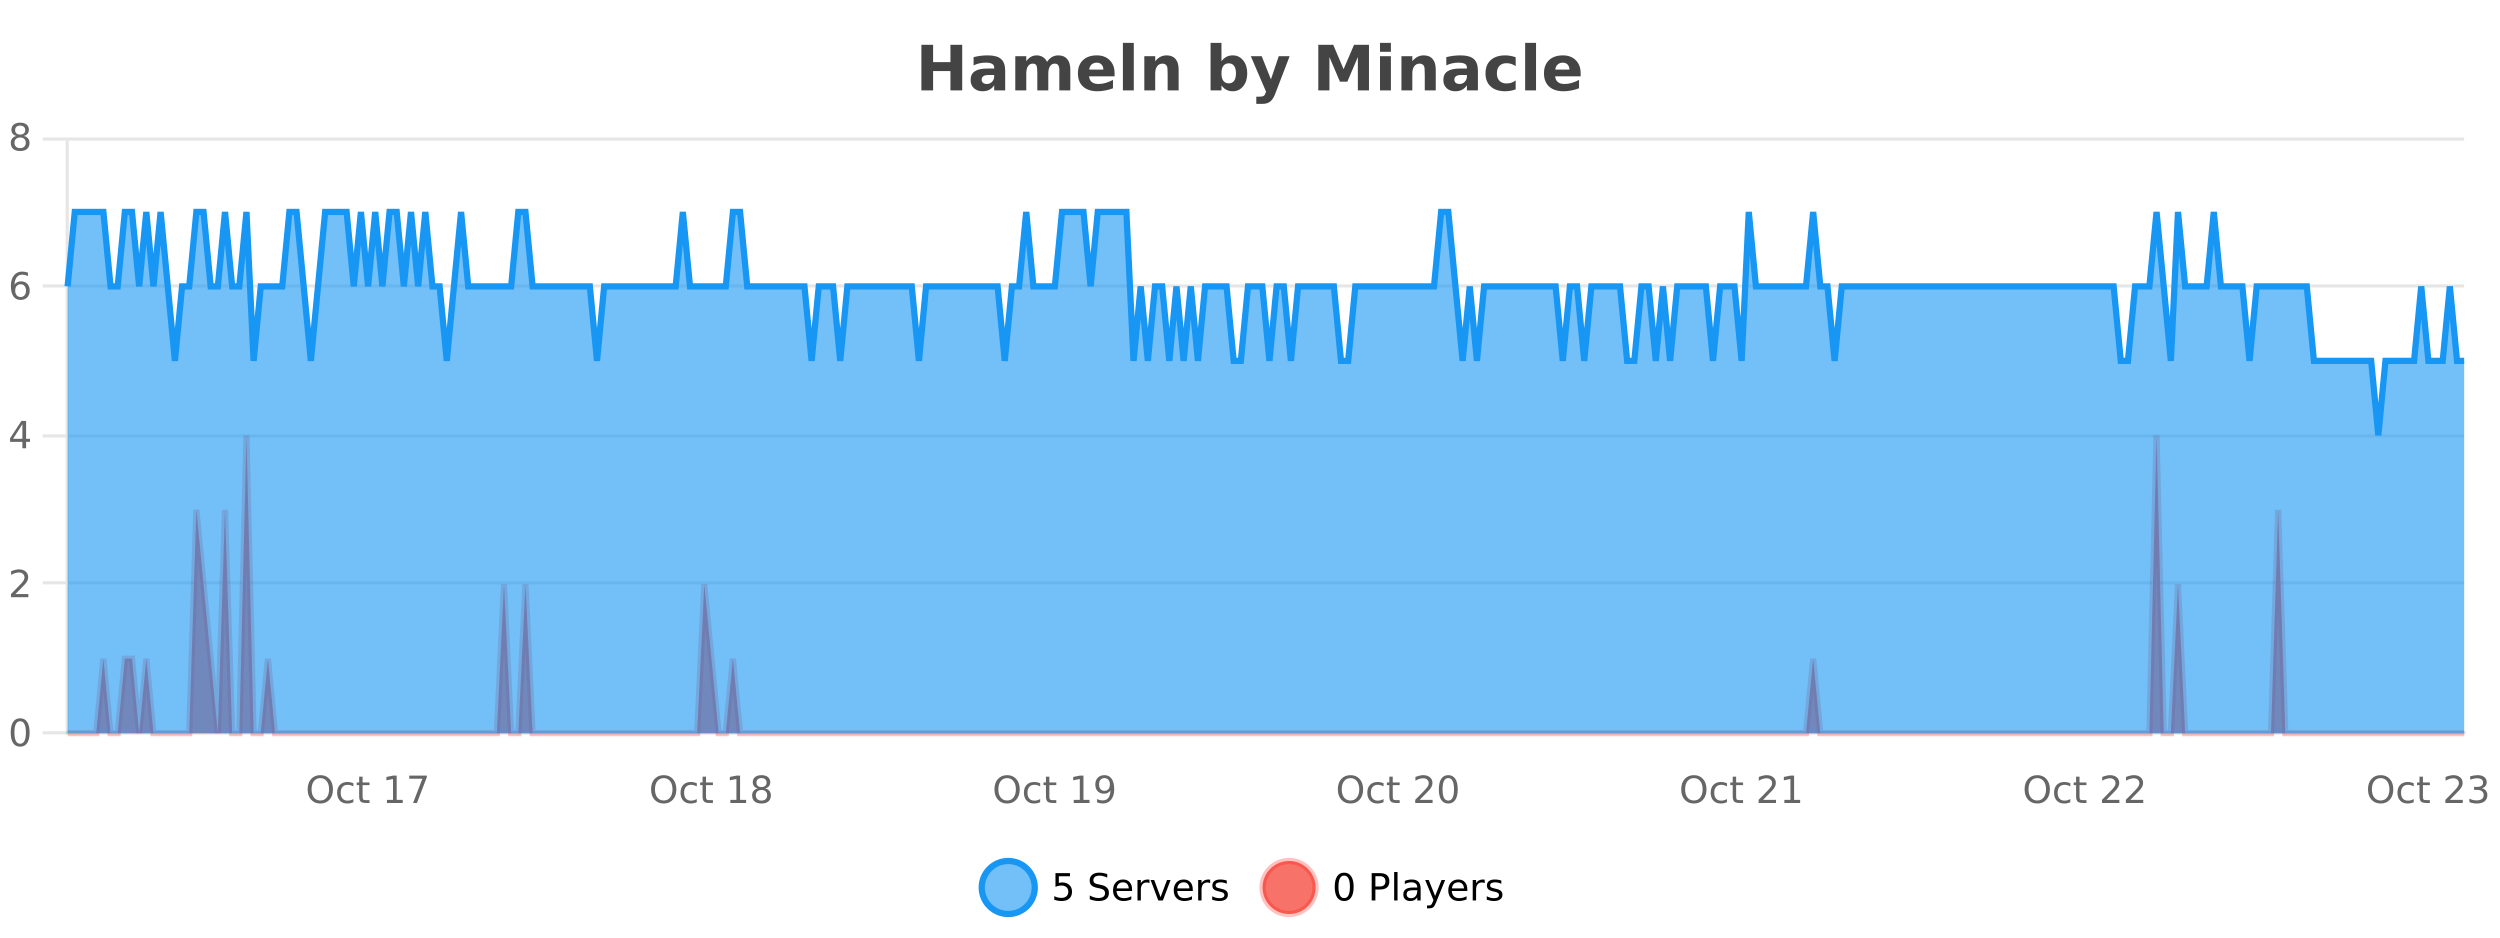
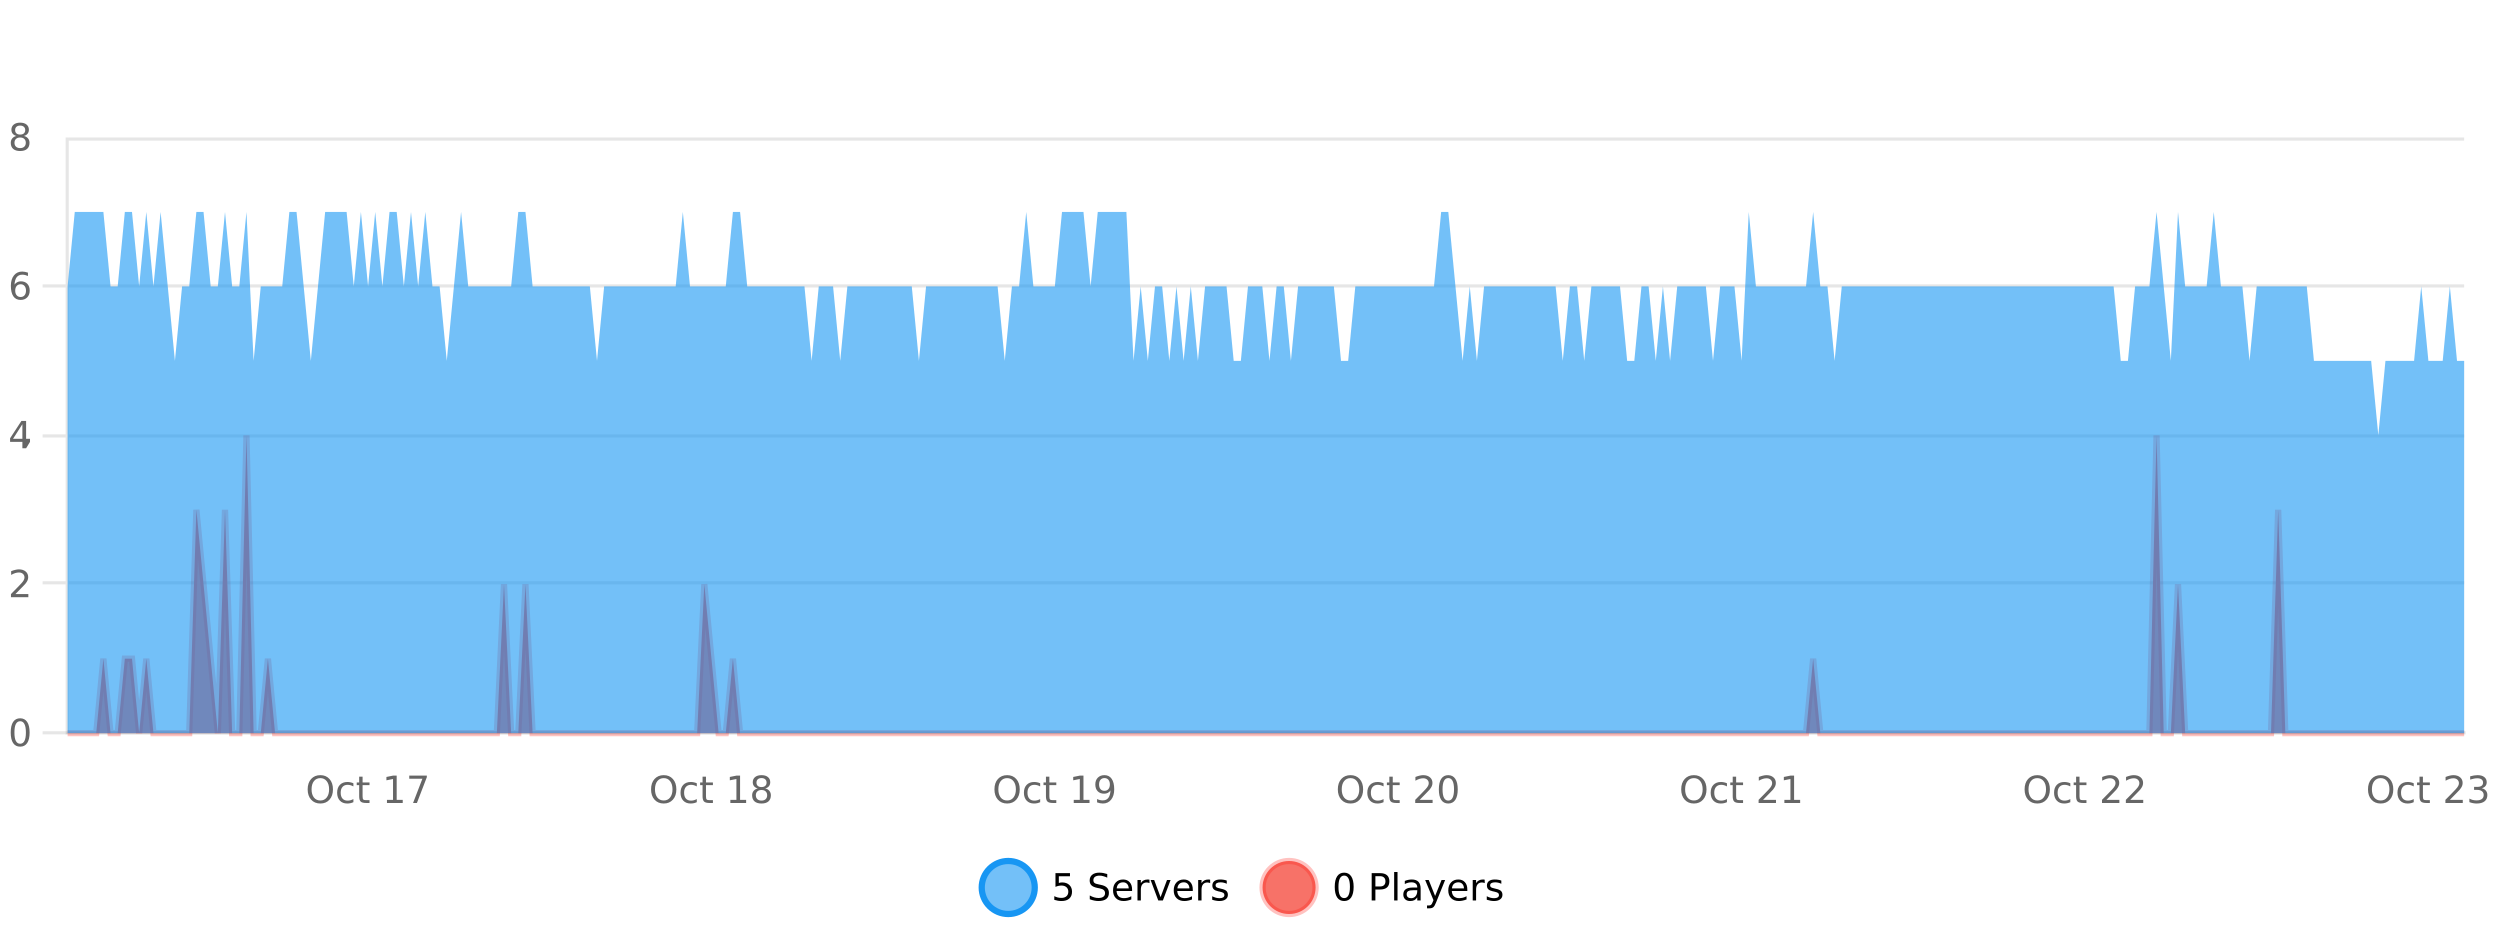
<svg xmlns="http://www.w3.org/2000/svg" width="800pt" height="300pt" viewBox="0 0 800 300" version="1.1">
  <defs>
    <clipPath id="clip1">
      <path d="M 285 263 L 360 263 L 360 300 L 285 300 Z M 285 263 " />
    </clipPath>
    <clipPath id="clip2">
      <path d="M 375 263 L 450 263 L 450 300 L 375 300 Z M 375 263 " />
    </clipPath>
    <clipPath id="clip3">
      <path d="M 21.637 139 L 788.527 139 L 788.527 234.602 L 21.637 234.602 Z M 21.637 139 " />
    </clipPath>
    <clipPath id="clip4">
      <path d="M 20.633 111 L 789.527 111 L 789.527 235.602 L 20.633 235.602 Z M 20.633 111 " />
    </clipPath>
    <clipPath id="clip5">
      <path d="M 21.637 67 L 788.527 67 L 788.527 234.602 L 21.637 234.602 Z M 21.637 67 " />
    </clipPath>
    <clipPath id="clip6">
-       <path d="M 20.633 43 L 789.527 43 L 789.527 168 L 20.633 168 Z M 20.633 43 " />
-     </clipPath>
+       </clipPath>
  </defs>
  <g id="surface1872171">
    <rect x="0" y="0" width="800" height="300" style="fill:rgb(100%,100%,100%);fill-opacity:1;stroke:none;" />
    <path style="fill:none;stroke-width:1;stroke-linecap:butt;stroke-linejoin:miter;stroke:rgb(0%,0%,0%);stroke-opacity:0.098;stroke-miterlimit:10;" d="M 22 234.5 L 788.531 234.5 " />
    <path style="fill:none;stroke-width:1;stroke-linecap:butt;stroke-linejoin:miter;stroke:rgb(0%,0%,0%);stroke-opacity:0.098;stroke-miterlimit:10;" d="M 13.633 234.5 L 21 234.5 " />
    <path style="fill:none;stroke-width:1;stroke-linecap:butt;stroke-linejoin:miter;stroke:rgb(0%,0%,0%);stroke-opacity:0.098;stroke-miterlimit:10;" d="M 22 186.5 L 788.531 186.5 " />
    <path style="fill:none;stroke-width:1;stroke-linecap:butt;stroke-linejoin:miter;stroke:rgb(0%,0%,0%);stroke-opacity:0.098;stroke-miterlimit:10;" d="M 13.633 186.5 L 21 186.5 " />
    <path style="fill:none;stroke-width:1;stroke-linecap:butt;stroke-linejoin:miter;stroke:rgb(0%,0%,0%);stroke-opacity:0.098;stroke-miterlimit:10;" d="M 22 139.5 L 788.531 139.5 " />
    <path style="fill:none;stroke-width:1;stroke-linecap:butt;stroke-linejoin:miter;stroke:rgb(0%,0%,0%);stroke-opacity:0.098;stroke-miterlimit:10;" d="M 13.633 139.5 L 21 139.5 " />
    <path style="fill:none;stroke-width:1;stroke-linecap:butt;stroke-linejoin:miter;stroke:rgb(0%,0%,0%);stroke-opacity:0.098;stroke-miterlimit:10;" d="M 22 91.5 L 788.531 91.5 " />
    <path style="fill:none;stroke-width:1;stroke-linecap:butt;stroke-linejoin:miter;stroke:rgb(0%,0%,0%);stroke-opacity:0.098;stroke-miterlimit:10;" d="M 13.633 91.5 L 21 91.5 " />
    <path style="fill:none;stroke-width:1;stroke-linecap:butt;stroke-linejoin:miter;stroke:rgb(0%,0%,0%);stroke-opacity:0.098;stroke-miterlimit:10;" d="M 22 44.5 L 788.531 44.5 " />
-     <path style="fill:none;stroke-width:1;stroke-linecap:butt;stroke-linejoin:miter;stroke:rgb(0%,0%,0%);stroke-opacity:0.098;stroke-miterlimit:10;" d="M 13.633 44.5 L 21 44.5 " />
    <path style=" stroke:none;fill-rule:nonzero;fill:rgb(9.02%,58.824%,95.294%);fill-opacity:0.6;" d="M 331.121 284 C 331.121 288.688 327.324 292.484 322.637 292.484 C 317.953 292.484 314.152 288.688 314.152 284 C 314.152 279.312 317.953 275.516 322.637 275.516 C 327.324 275.516 331.121 279.312 331.121 284 Z M 331.121 284 " />
    <g clip-path="url(#clip1)" clip-rule="nonzero">
      <path style="fill:none;stroke-width:2;stroke-linecap:butt;stroke-linejoin:miter;stroke:rgb(9.02%,58.824%,95.294%);stroke-opacity:1;stroke-miterlimit:10;" d="M 331.121 284 C 331.121 288.688 327.324 292.484 322.637 292.484 C 317.953 292.484 314.152 288.688 314.152 284 C 314.152 279.312 317.953 275.516 322.637 275.516 C 327.324 275.516 331.121 279.312 331.121 284 Z M 331.121 284 " />
    </g>
    <path style=" stroke:none;fill-rule:nonzero;fill:rgb(0%,0%,0%);fill-opacity:1;" d="M 337.75 279.406 L 342.391 279.406 L 342.391 280.406 L 338.828 280.406 L 338.828 282.547 C 339.004 282.484 339.176 282.445 339.344 282.422 C 339.52 282.391 339.691 282.375 339.859 282.375 C 340.836 282.375 341.613 282.648 342.188 283.188 C 342.758 283.719 343.047 284.438 343.047 285.344 C 343.047 286.293 342.75 287.027 342.156 287.547 C 341.57 288.07 340.75 288.328 339.688 288.328 C 339.312 288.328 338.93 288.297 338.547 288.234 C 338.172 288.172 337.781 288.078 337.375 287.953 L 337.375 286.766 C 337.727 286.953 338.094 287.094 338.469 287.188 C 338.844 287.281 339.238 287.328 339.656 287.328 C 340.332 287.328 340.867 287.152 341.266 286.797 C 341.66 286.445 341.859 285.961 341.859 285.344 C 341.859 284.742 341.66 284.262 341.266 283.906 C 340.867 283.555 340.332 283.375 339.656 283.375 C 339.344 283.375 339.023 283.414 338.703 283.484 C 338.391 283.547 338.07 283.652 337.75 283.797 Z M 354.32 279.688 L 354.32 280.844 C 353.871 280.637 353.445 280.48 353.039 280.375 C 352.641 280.262 352.262 280.203 351.898 280.203 C 351.25 280.203 350.75 280.328 350.398 280.578 C 350.055 280.828 349.883 281.188 349.883 281.656 C 349.883 282.043 349.996 282.336 350.227 282.531 C 350.453 282.73 350.898 282.887 351.555 283 L 352.258 283.156 C 353.141 283.324 353.793 283.621 354.211 284.047 C 354.637 284.465 354.852 285.027 354.852 285.734 C 354.852 286.59 354.562 287.234 353.992 287.672 C 353.43 288.109 352.594 288.328 351.492 288.328 C 351.086 288.328 350.648 288.281 350.18 288.188 C 349.711 288.094 349.227 287.953 348.727 287.766 L 348.727 286.547 C 349.203 286.82 349.672 287.023 350.133 287.156 C 350.602 287.293 351.055 287.359 351.492 287.359 C 352.168 287.359 352.688 287.23 353.055 286.969 C 353.43 286.699 353.617 286.32 353.617 285.828 C 353.617 285.402 353.48 285.07 353.211 284.828 C 352.949 284.578 352.516 284.398 351.914 284.281 L 351.195 284.141 C 350.309 283.965 349.668 283.688 349.273 283.312 C 348.887 282.938 348.695 282.418 348.695 281.75 C 348.695 280.969 348.965 280.359 349.508 279.922 C 350.047 279.477 350.797 279.25 351.758 279.25 C 352.172 279.25 352.59 279.289 353.008 279.359 C 353.434 279.434 353.871 279.543 354.32 279.688 Z M 362.266 284.609 L 362.266 285.125 L 357.297 285.125 C 357.348 285.875 357.57 286.445 357.969 286.828 C 358.375 287.215 358.93 287.406 359.641 287.406 C 360.055 287.406 360.457 287.359 360.844 287.266 C 361.238 287.164 361.629 287.008 362.016 286.797 L 362.016 287.828 C 361.617 287.984 361.219 288.105 360.812 288.188 C 360.406 288.281 359.992 288.328 359.578 288.328 C 358.535 288.328 357.707 288.027 357.094 287.422 C 356.477 286.809 356.172 285.98 356.172 284.938 C 356.172 283.867 356.461 283.016 357.047 282.391 C 357.629 281.758 358.41 281.438 359.391 281.438 C 360.273 281.438 360.973 281.727 361.484 282.297 C 362.004 282.859 362.266 283.633 362.266 284.609 Z M 361.188 284.281 C 361.176 283.699 361.008 283.23 360.688 282.875 C 360.363 282.523 359.938 282.344 359.406 282.344 C 358.801 282.344 358.316 282.516 357.953 282.859 C 357.598 283.203 357.395 283.684 357.344 284.297 Z M 367.836 282.594 C 367.711 282.531 367.574 282.484 367.43 282.453 C 367.293 282.414 367.137 282.391 366.961 282.391 C 366.355 282.391 365.887 282.59 365.555 282.984 C 365.23 283.383 365.07 283.953 365.07 284.703 L 365.07 288.156 L 363.992 288.156 L 363.992 281.594 L 365.07 281.594 L 365.07 282.609 C 365.297 282.215 365.594 281.922 365.961 281.734 C 366.324 281.539 366.766 281.438 367.289 281.438 C 367.359 281.438 367.438 281.445 367.523 281.453 C 367.617 281.465 367.715 281.48 367.82 281.5 Z M 368.195 281.594 L 369.336 281.594 L 371.383 287.094 L 373.445 281.594 L 374.586 281.594 L 372.117 288.156 L 370.648 288.156 Z M 381.688 284.609 L 381.688 285.125 L 376.719 285.125 C 376.77 285.875 376.992 286.445 377.391 286.828 C 377.797 287.215 378.352 287.406 379.062 287.406 C 379.477 287.406 379.879 287.359 380.266 287.266 C 380.66 287.164 381.051 287.008 381.438 286.797 L 381.438 287.828 C 381.039 287.984 380.641 288.105 380.234 288.188 C 379.828 288.281 379.414 288.328 379 288.328 C 377.957 288.328 377.129 288.027 376.516 287.422 C 375.898 286.809 375.594 285.98 375.594 284.938 C 375.594 283.867 375.883 283.016 376.469 282.391 C 377.051 281.758 377.832 281.438 378.812 281.438 C 379.695 281.438 380.395 281.727 380.906 282.297 C 381.426 282.859 381.688 283.633 381.688 284.609 Z M 380.609 284.281 C 380.598 283.699 380.43 283.23 380.109 282.875 C 379.785 282.523 379.359 282.344 378.828 282.344 C 378.223 282.344 377.738 282.516 377.375 282.859 C 377.02 283.203 376.816 283.684 376.766 284.297 Z M 387.258 282.594 C 387.133 282.531 386.996 282.484 386.852 282.453 C 386.715 282.414 386.559 282.391 386.383 282.391 C 385.777 282.391 385.309 282.59 384.977 282.984 C 384.652 283.383 384.492 283.953 384.492 284.703 L 384.492 288.156 L 383.414 288.156 L 383.414 281.594 L 384.492 281.594 L 384.492 282.609 C 384.719 282.215 385.016 281.922 385.383 281.734 C 385.746 281.539 386.188 281.438 386.711 281.438 C 386.781 281.438 386.859 281.445 386.945 281.453 C 387.039 281.465 387.137 281.48 387.242 281.5 Z M 392.562 281.781 L 392.562 282.812 C 392.258 282.656 391.941 282.543 391.609 282.469 C 391.285 282.387 390.945 282.344 390.594 282.344 C 390.062 282.344 389.66 282.43 389.391 282.594 C 389.117 282.75 388.984 282.996 388.984 283.328 C 388.984 283.578 389.078 283.777 389.266 283.922 C 389.461 284.059 389.852 284.188 390.438 284.312 L 390.797 284.406 C 391.566 284.562 392.113 284.793 392.438 285.094 C 392.758 285.398 392.922 285.812 392.922 286.344 C 392.922 286.961 392.676 287.445 392.188 287.797 C 391.707 288.152 391.047 288.328 390.203 288.328 C 389.848 288.328 389.477 288.289 389.094 288.219 C 388.719 288.156 388.32 288.059 387.906 287.922 L 387.906 286.797 C 388.301 287.008 388.691 287.164 389.078 287.266 C 389.461 287.371 389.848 287.422 390.234 287.422 C 390.734 287.422 391.117 287.34 391.391 287.172 C 391.672 286.996 391.812 286.746 391.812 286.422 C 391.812 286.133 391.711 285.906 391.516 285.75 C 391.316 285.594 390.883 285.445 390.219 285.297 L 389.844 285.219 C 389.176 285.074 388.691 284.855 388.391 284.562 C 388.098 284.273 387.953 283.875 387.953 283.375 C 387.953 282.75 388.172 282.273 388.609 281.938 C 389.047 281.605 389.664 281.438 390.469 281.438 C 390.863 281.438 391.238 281.469 391.594 281.531 C 391.945 281.586 392.27 281.668 392.562 281.781 Z M 332.637 277.016 " />
    <path style=" stroke:none;fill-rule:nonzero;fill:rgb(96.863%,44.706%,40.784%);fill-opacity:1;" d="M 420.988 284 C 420.988 288.688 417.191 292.484 412.504 292.484 C 407.82 292.484 404.02 288.688 404.02 284 C 404.02 279.312 407.82 275.516 412.504 275.516 C 417.191 275.516 420.988 279.312 420.988 284 Z M 420.988 284 " />
    <g clip-path="url(#clip2)" clip-rule="nonzero">
      <path style="fill:none;stroke-width:2;stroke-linecap:butt;stroke-linejoin:miter;stroke:rgb(100%,4.706%,0%);stroke-opacity:0.247;stroke-miterlimit:10;" d="M 420.988 284 C 420.988 288.688 417.191 292.484 412.504 292.484 C 407.82 292.484 404.02 288.688 404.02 284 C 404.02 279.312 407.82 275.516 412.504 275.516 C 417.191 275.516 420.988 279.312 420.988 284 Z M 420.988 284 " />
    </g>
    <path style=" stroke:none;fill-rule:nonzero;fill:rgb(0%,0%,0%);fill-opacity:1;" d="M 430.133 280.188 C 429.527 280.188 429.07 280.492 428.758 281.094 C 428.453 281.688 428.305 282.59 428.305 283.797 C 428.305 284.996 428.453 285.898 428.758 286.5 C 429.07 287.094 429.527 287.391 430.133 287.391 C 430.746 287.391 431.203 287.094 431.508 286.5 C 431.82 285.898 431.977 284.996 431.977 283.797 C 431.977 282.59 431.82 281.688 431.508 281.094 C 431.203 280.492 430.746 280.188 430.133 280.188 Z M 430.133 279.25 C 431.109 279.25 431.859 279.641 432.383 280.422 C 432.902 281.195 433.164 282.32 433.164 283.797 C 433.164 285.266 432.902 286.391 432.383 287.172 C 431.859 287.945 431.109 288.328 430.133 288.328 C 429.152 288.328 428.402 287.945 427.883 287.172 C 427.371 286.391 427.117 285.266 427.117 283.797 C 427.117 282.32 427.371 281.195 427.883 280.422 C 428.402 279.641 429.152 279.25 430.133 279.25 Z M 440.125 280.375 L 440.125 283.672 L 441.609 283.672 C 442.16 283.672 442.586 283.531 442.891 283.25 C 443.191 282.961 443.344 282.547 443.344 282.016 C 443.344 281.496 443.191 281.094 442.891 280.812 C 442.586 280.523 442.16 280.375 441.609 280.375 Z M 438.938 279.406 L 441.609 279.406 C 442.598 279.406 443.344 279.633 443.844 280.078 C 444.344 280.516 444.594 281.164 444.594 282.016 C 444.594 282.883 444.344 283.539 443.844 283.984 C 443.344 284.422 442.598 284.641 441.609 284.641 L 440.125 284.641 L 440.125 288.156 L 438.938 288.156 Z M 446.129 279.031 L 447.207 279.031 L 447.207 288.156 L 446.129 288.156 Z M 452.445 284.859 C 451.578 284.859 450.977 284.961 450.633 285.156 C 450.297 285.355 450.133 285.695 450.133 286.172 C 450.133 286.559 450.258 286.867 450.508 287.094 C 450.766 287.312 451.109 287.422 451.539 287.422 C 452.141 287.422 452.621 287.215 452.977 286.797 C 453.34 286.371 453.523 285.805 453.523 285.094 L 453.523 284.859 Z M 454.602 284.406 L 454.602 288.156 L 453.523 288.156 L 453.523 287.156 C 453.273 287.555 452.965 287.852 452.602 288.047 C 452.234 288.234 451.789 288.328 451.258 288.328 C 450.578 288.328 450.043 288.141 449.648 287.766 C 449.25 287.383 449.055 286.875 449.055 286.25 C 449.055 285.512 449.297 284.953 449.789 284.578 C 450.289 284.203 451.027 284.016 452.008 284.016 L 453.523 284.016 L 453.523 283.906 C 453.523 283.406 453.355 283.023 453.023 282.75 C 452.699 282.48 452.246 282.344 451.664 282.344 C 451.289 282.344 450.918 282.391 450.555 282.484 C 450.199 282.578 449.859 282.715 449.539 282.891 L 449.539 281.891 C 449.934 281.734 450.312 281.621 450.68 281.547 C 451.055 281.477 451.418 281.438 451.773 281.438 C 452.719 281.438 453.43 281.684 453.898 282.172 C 454.367 282.664 454.602 283.406 454.602 284.406 Z M 459.551 288.766 C 459.246 289.547 458.949 290.055 458.66 290.297 C 458.367 290.535 457.98 290.656 457.504 290.656 L 456.645 290.656 L 456.645 289.75 L 457.27 289.75 C 457.57 289.75 457.801 289.676 457.957 289.531 C 458.121 289.395 458.305 289.066 458.504 288.547 L 458.707 288.047 L 456.051 281.594 L 457.191 281.594 L 459.238 286.719 L 461.301 281.594 L 462.441 281.594 Z M 469.543 284.609 L 469.543 285.125 L 464.574 285.125 C 464.625 285.875 464.848 286.445 465.246 286.828 C 465.652 287.215 466.207 287.406 466.918 287.406 C 467.332 287.406 467.734 287.359 468.121 287.266 C 468.516 287.164 468.906 287.008 469.293 286.797 L 469.293 287.828 C 468.895 287.984 468.496 288.105 468.09 288.188 C 467.684 288.281 467.27 288.328 466.855 288.328 C 465.812 288.328 464.984 288.027 464.371 287.422 C 463.754 286.809 463.449 285.98 463.449 284.938 C 463.449 283.867 463.738 283.016 464.324 282.391 C 464.906 281.758 465.688 281.438 466.668 281.438 C 467.551 281.438 468.25 281.727 468.762 282.297 C 469.281 282.859 469.543 283.633 469.543 284.609 Z M 468.465 284.281 C 468.453 283.699 468.285 283.23 467.965 282.875 C 467.641 282.523 467.215 282.344 466.684 282.344 C 466.078 282.344 465.594 282.516 465.23 282.859 C 464.875 283.203 464.672 283.684 464.621 284.297 Z M 475.113 282.594 C 474.988 282.531 474.852 282.484 474.707 282.453 C 474.57 282.414 474.414 282.391 474.238 282.391 C 473.633 282.391 473.164 282.59 472.832 282.984 C 472.508 283.383 472.348 283.953 472.348 284.703 L 472.348 288.156 L 471.27 288.156 L 471.27 281.594 L 472.348 281.594 L 472.348 282.609 C 472.574 282.215 472.871 281.922 473.238 281.734 C 473.602 281.539 474.043 281.438 474.566 281.438 C 474.637 281.438 474.715 281.445 474.801 281.453 C 474.895 281.465 474.992 281.48 475.098 281.5 Z M 480.422 281.781 L 480.422 282.812 C 480.117 282.656 479.801 282.543 479.469 282.469 C 479.145 282.387 478.805 282.344 478.453 282.344 C 477.922 282.344 477.52 282.43 477.25 282.594 C 476.977 282.75 476.844 282.996 476.844 283.328 C 476.844 283.578 476.938 283.777 477.125 283.922 C 477.32 284.059 477.711 284.188 478.297 284.312 L 478.656 284.406 C 479.426 284.562 479.973 284.793 480.297 285.094 C 480.617 285.398 480.781 285.812 480.781 286.344 C 480.781 286.961 480.535 287.445 480.047 287.797 C 479.566 288.152 478.906 288.328 478.062 288.328 C 477.707 288.328 477.336 288.289 476.953 288.219 C 476.578 288.156 476.18 288.059 475.766 287.922 L 475.766 286.797 C 476.16 287.008 476.551 287.164 476.938 287.266 C 477.32 287.371 477.707 287.422 478.094 287.422 C 478.594 287.422 478.977 287.34 479.25 287.172 C 479.531 286.996 479.672 286.746 479.672 286.422 C 479.672 286.133 479.57 285.906 479.375 285.75 C 479.176 285.594 478.742 285.445 478.078 285.297 L 477.703 285.219 C 477.035 285.074 476.551 284.855 476.25 284.562 C 475.957 284.273 475.812 283.875 475.812 283.375 C 475.812 282.75 476.031 282.273 476.469 281.938 C 476.906 281.605 477.523 281.438 478.328 281.438 C 478.723 281.438 479.098 281.469 479.453 281.531 C 479.805 281.586 480.129 281.668 480.422 281.781 Z M 422.504 277.016 " />
-     <path style=" stroke:none;fill-rule:nonzero;fill:rgb(26.667%,26.667%,26.667%);fill-opacity:1;" d="M 294.844 14.344 L 298.594 14.344 L 298.594 19.891 L 304.141 19.891 L 304.141 14.344 L 307.906 14.344 L 307.906 28.922 L 304.141 28.922 L 304.141 22.734 L 298.594 22.734 L 298.594 28.922 L 294.844 28.922 Z M 316.316 24 C 315.586 24 315.039 24.125 314.676 24.375 C 314.309 24.617 314.129 24.98 314.129 25.469 C 314.129 25.906 314.273 26.25 314.566 26.5 C 314.867 26.75 315.277 26.875 315.801 26.875 C 316.457 26.875 317.008 26.641 317.457 26.172 C 317.914 25.703 318.145 25.117 318.145 24.406 L 318.145 24 Z M 321.66 22.688 L 321.66 28.922 L 318.145 28.922 L 318.145 27.297 C 317.676 27.965 317.145 28.449 316.551 28.75 C 315.965 29.051 315.254 29.203 314.41 29.203 C 313.285 29.203 312.367 28.875 311.66 28.219 C 310.949 27.555 310.598 26.695 310.598 25.641 C 310.598 24.359 311.035 23.422 311.91 22.828 C 312.793 22.227 314.184 21.922 316.082 21.922 L 318.145 21.922 L 318.145 21.641 C 318.145 21.09 317.926 20.688 317.488 20.438 C 317.051 20.18 316.367 20.047 315.441 20.047 C 314.691 20.047 313.992 20.125 313.348 20.281 C 312.699 20.43 312.102 20.648 311.551 20.938 L 311.551 18.281 C 312.301 18.094 313.051 17.953 313.801 17.859 C 314.559 17.766 315.32 17.719 316.082 17.719 C 318.051 17.719 319.473 18.109 320.348 18.891 C 321.223 19.664 321.66 20.93 321.66 22.688 Z M 335.047 19.797 C 335.492 19.121 336.02 18.605 336.625 18.25 C 337.238 17.898 337.91 17.719 338.641 17.719 C 339.891 17.719 340.844 18.109 341.5 18.891 C 342.164 19.664 342.5 20.789 342.5 22.266 L 342.5 28.922 L 338.984 28.922 L 338.984 23.219 C 338.984 23.137 338.984 23.047 338.984 22.953 C 338.992 22.859 339 22.73 339 22.562 C 339 21.793 338.883 21.234 338.656 20.891 C 338.426 20.539 338.055 20.359 337.547 20.359 C 336.891 20.359 336.379 20.637 336.016 21.188 C 335.648 21.73 335.461 22.516 335.453 23.547 L 335.453 28.922 L 331.938 28.922 L 331.938 23.219 C 331.938 22.012 331.832 21.234 331.625 20.891 C 331.414 20.539 331.047 20.359 330.516 20.359 C 329.836 20.359 329.316 20.637 328.953 21.188 C 328.586 21.73 328.406 22.516 328.406 23.547 L 328.406 28.922 L 324.891 28.922 L 324.891 17.984 L 328.406 17.984 L 328.406 19.578 C 328.844 18.965 329.336 18.5 329.891 18.188 C 330.441 17.875 331.055 17.719 331.734 17.719 C 332.484 17.719 333.148 17.902 333.734 18.266 C 334.316 18.633 334.754 19.141 335.047 19.797 Z M 356.668 23.422 L 356.668 24.422 L 348.496 24.422 C 348.578 25.246 348.875 25.859 349.387 26.266 C 349.895 26.672 350.605 26.875 351.512 26.875 C 352.25 26.875 353.004 26.766 353.777 26.547 C 354.547 26.328 355.34 26 356.152 25.562 L 356.152 28.25 C 355.328 28.562 354.5 28.797 353.668 28.953 C 352.844 29.117 352.02 29.203 351.199 29.203 C 349.219 29.203 347.676 28.703 346.574 27.703 C 345.48 26.695 344.934 25.281 344.934 23.469 C 344.934 21.68 345.469 20.273 346.543 19.25 C 347.625 18.23 349.109 17.719 350.996 17.719 C 352.715 17.719 354.09 18.242 355.121 19.281 C 356.152 20.312 356.668 21.695 356.668 23.422 Z M 353.074 22.266 C 353.074 21.602 352.879 21.062 352.496 20.656 C 352.109 20.25 351.605 20.047 350.98 20.047 C 350.301 20.047 349.75 20.242 349.324 20.625 C 348.906 21 348.645 21.547 348.543 22.266 Z M 359.328 13.719 L 362.812 13.719 L 362.812 28.922 L 359.328 28.922 Z M 377.164 22.266 L 377.164 28.922 L 373.648 28.922 L 373.648 23.828 C 373.648 22.883 373.625 22.23 373.586 21.875 C 373.543 21.512 373.469 21.246 373.367 21.078 C 373.23 20.852 373.043 20.672 372.805 20.547 C 372.574 20.422 372.309 20.359 372.008 20.359 C 371.277 20.359 370.703 20.641 370.289 21.203 C 369.871 21.766 369.664 22.547 369.664 23.547 L 369.664 28.922 L 366.18 28.922 L 366.18 17.984 L 369.664 17.984 L 369.664 19.578 C 370.195 18.945 370.758 18.477 371.352 18.172 C 371.945 17.871 372.594 17.719 373.305 17.719 C 374.574 17.719 375.531 18.109 376.18 18.891 C 376.836 19.664 377.164 20.789 377.164 22.266 Z M 393.195 26.672 C 393.945 26.672 394.516 26.402 394.914 25.859 C 395.309 25.309 395.508 24.512 395.508 23.469 C 395.508 22.43 395.309 21.637 394.914 21.094 C 394.516 20.543 393.945 20.266 393.195 20.266 C 392.445 20.266 391.867 20.543 391.461 21.094 C 391.062 21.637 390.867 22.43 390.867 23.469 C 390.867 24.5 391.062 25.293 391.461 25.844 C 391.867 26.398 392.445 26.672 393.195 26.672 Z M 390.867 19.578 C 391.355 18.945 391.891 18.477 392.477 18.172 C 393.059 17.871 393.73 17.719 394.492 17.719 C 395.844 17.719 396.953 18.258 397.82 19.328 C 398.684 20.402 399.117 21.781 399.117 23.469 C 399.117 25.148 398.684 26.523 397.82 27.594 C 396.953 28.668 395.844 29.203 394.492 29.203 C 393.73 29.203 393.059 29.051 392.477 28.75 C 391.891 28.449 391.355 27.98 390.867 27.344 L 390.867 28.922 L 387.383 28.922 L 387.383 13.719 L 390.867 13.719 Z M 400.262 17.984 L 403.746 17.984 L 406.699 25.406 L 409.199 17.984 L 412.684 17.984 L 408.09 29.953 C 407.629 31.172 407.09 32.02 406.465 32.5 C 405.848 32.988 405.043 33.234 404.043 33.234 L 402.012 33.234 L 402.012 30.938 L 403.105 30.938 C 403.699 30.938 404.129 30.844 404.402 30.656 C 404.672 30.469 404.879 30.129 405.027 29.641 L 405.137 29.344 Z M 421.855 14.344 L 426.637 14.344 L 429.949 22.141 L 433.293 14.344 L 438.074 14.344 L 438.074 28.922 L 434.512 28.922 L 434.512 18.25 L 431.152 26.125 L 428.777 26.125 L 425.418 18.25 L 425.418 28.922 L 421.855 28.922 Z M 441.602 17.984 L 445.086 17.984 L 445.086 28.922 L 441.602 28.922 Z M 441.602 13.719 L 445.086 13.719 L 445.086 16.578 L 441.602 16.578 Z M 459.441 22.266 L 459.441 28.922 L 455.926 28.922 L 455.926 23.828 C 455.926 22.883 455.902 22.23 455.863 21.875 C 455.82 21.512 455.746 21.246 455.645 21.078 C 455.508 20.852 455.32 20.672 455.082 20.547 C 454.852 20.422 454.586 20.359 454.285 20.359 C 453.555 20.359 452.98 20.641 452.566 21.203 C 452.148 21.766 451.941 22.547 451.941 23.547 L 451.941 28.922 L 448.457 28.922 L 448.457 17.984 L 451.941 17.984 L 451.941 19.578 C 452.473 18.945 453.035 18.477 453.629 18.172 C 454.223 17.871 454.871 17.719 455.582 17.719 C 456.852 17.719 457.809 18.109 458.457 18.891 C 459.113 19.664 459.441 20.789 459.441 22.266 Z M 467.586 24 C 466.855 24 466.309 24.125 465.945 24.375 C 465.578 24.617 465.398 24.98 465.398 25.469 C 465.398 25.906 465.543 26.25 465.836 26.5 C 466.137 26.75 466.547 26.875 467.07 26.875 C 467.727 26.875 468.277 26.641 468.727 26.172 C 469.184 25.703 469.414 25.117 469.414 24.406 L 469.414 24 Z M 472.93 22.688 L 472.93 28.922 L 469.414 28.922 L 469.414 27.297 C 468.945 27.965 468.414 28.449 467.82 28.75 C 467.234 29.051 466.523 29.203 465.68 29.203 C 464.555 29.203 463.637 28.875 462.93 28.219 C 462.219 27.555 461.867 26.695 461.867 25.641 C 461.867 24.359 462.305 23.422 463.18 22.828 C 464.062 22.227 465.453 21.922 467.352 21.922 L 469.414 21.922 L 469.414 21.641 C 469.414 21.09 469.195 20.688 468.758 20.438 C 468.32 20.18 467.637 20.047 466.711 20.047 C 465.961 20.047 465.262 20.125 464.617 20.281 C 463.969 20.43 463.371 20.648 462.82 20.938 L 462.82 18.281 C 463.57 18.094 464.32 17.953 465.07 17.859 C 465.828 17.766 466.59 17.719 467.352 17.719 C 469.32 17.719 470.742 18.109 471.617 18.891 C 472.492 19.664 472.93 20.93 472.93 22.688 Z M 485.02 18.328 L 485.02 21.172 C 484.551 20.852 484.074 20.609 483.598 20.453 C 483.117 20.297 482.617 20.219 482.098 20.219 C 481.129 20.219 480.367 20.508 479.816 21.078 C 479.273 21.641 479.004 22.438 479.004 23.469 C 479.004 24.492 479.273 25.289 479.816 25.859 C 480.367 26.422 481.129 26.703 482.098 26.703 C 482.648 26.703 483.168 26.625 483.66 26.469 C 484.148 26.305 484.602 26.059 485.02 25.734 L 485.02 28.594 C 484.477 28.805 483.926 28.953 483.363 29.047 C 482.801 29.148 482.23 29.203 481.66 29.203 C 479.691 29.203 478.148 28.699 477.035 27.688 C 475.918 26.68 475.363 25.273 475.363 23.469 C 475.363 21.656 475.918 20.246 477.035 19.234 C 478.148 18.227 479.691 17.719 481.66 17.719 C 482.23 17.719 482.793 17.773 483.348 17.875 C 483.91 17.969 484.465 18.121 485.02 18.328 Z M 488.047 13.719 L 491.531 13.719 L 491.531 28.922 L 488.047 28.922 Z M 505.809 23.422 L 505.809 24.422 L 497.637 24.422 C 497.719 25.246 498.016 25.859 498.527 26.266 C 499.035 26.672 499.746 26.875 500.652 26.875 C 501.391 26.875 502.145 26.766 502.918 26.547 C 503.688 26.328 504.48 26 505.293 25.562 L 505.293 28.25 C 504.469 28.562 503.641 28.797 502.809 28.953 C 501.984 29.117 501.16 29.203 500.34 29.203 C 498.359 29.203 496.816 28.703 495.715 27.703 C 494.621 26.695 494.074 25.281 494.074 23.469 C 494.074 21.68 494.609 20.273 495.684 19.25 C 496.766 18.23 498.25 17.719 500.137 17.719 C 501.855 17.719 503.23 18.242 504.262 19.281 C 505.293 20.312 505.809 21.695 505.809 23.422 Z M 502.215 22.266 C 502.215 21.602 502.02 21.062 501.637 20.656 C 501.25 20.25 500.746 20.047 500.121 20.047 C 499.441 20.047 498.891 20.242 498.465 20.625 C 498.047 21 497.785 21.547 497.684 22.266 Z M 293 10.359 " />
    <path style="fill:none;stroke-width:1;stroke-linecap:butt;stroke-linejoin:miter;stroke:rgb(0%,0%,0%);stroke-opacity:0.098;stroke-miterlimit:10;" d="M 21 234.5 L 789 234.5 " />
    <path style=" stroke:none;fill-rule:nonzero;fill:rgb(40%,40%,40%);fill-opacity:1;" d="M 102.516 249 C 101.648 249 100.961 249.324 100.453 249.969 C 99.953 250.605 99.703 251.48 99.703 252.594 C 99.703 253.688 99.953 254.559 100.453 255.203 C 100.961 255.84 101.648 256.156 102.516 256.156 C 103.367 256.156 104.047 255.84 104.547 255.203 C 105.055 254.559 105.312 253.688 105.312 252.594 C 105.312 251.48 105.055 250.605 104.547 249.969 C 104.047 249.324 103.367 249 102.516 249 Z M 102.516 248.047 C 103.734 248.047 104.707 248.461 105.438 249.281 C 106.176 250.105 106.547 251.211 106.547 252.594 C 106.547 253.969 106.176 255.07 105.438 255.891 C 104.707 256.715 103.734 257.125 102.516 257.125 C 101.285 257.125 100.301 256.715 99.562 255.891 C 98.82 255.07 98.453 253.969 98.453 252.594 C 98.453 251.211 98.82 250.105 99.562 249.281 C 100.301 248.461 101.285 248.047 102.516 248.047 Z M 113.086 250.641 L 113.086 251.656 C 112.773 251.48 112.465 251.352 112.164 251.266 C 111.859 251.184 111.555 251.141 111.242 251.141 C 110.531 251.141 109.984 251.367 109.602 251.812 C 109.215 252.25 109.023 252.871 109.023 253.672 C 109.023 254.477 109.215 255.102 109.602 255.547 C 109.984 255.984 110.531 256.203 111.242 256.203 C 111.555 256.203 111.859 256.164 112.164 256.078 C 112.465 255.996 112.773 255.871 113.086 255.703 L 113.086 256.703 C 112.781 256.84 112.469 256.945 112.148 257.016 C 111.824 257.086 111.48 257.125 111.117 257.125 C 110.125 257.125 109.34 256.82 108.758 256.203 C 108.172 255.578 107.883 254.734 107.883 253.672 C 107.883 252.609 108.172 251.773 108.758 251.156 C 109.352 250.543 110.164 250.234 111.195 250.234 C 111.516 250.234 111.836 250.273 112.148 250.344 C 112.469 250.406 112.781 250.508 113.086 250.641 Z M 116.027 248.531 L 116.027 250.391 L 118.246 250.391 L 118.246 251.234 L 116.027 251.234 L 116.027 254.797 C 116.027 255.328 116.098 255.672 116.246 255.828 C 116.391 255.977 116.688 256.047 117.137 256.047 L 118.246 256.047 L 118.246 256.953 L 117.137 256.953 C 116.301 256.953 115.723 256.797 115.402 256.484 C 115.09 256.172 114.934 255.609 114.934 254.797 L 114.934 251.234 L 114.152 251.234 L 114.152 250.391 L 114.934 250.391 L 114.934 248.531 Z M 123.828 255.953 L 125.766 255.953 L 125.766 249.281 L 123.656 249.703 L 123.656 248.625 L 125.75 248.203 L 126.938 248.203 L 126.938 255.953 L 128.875 255.953 L 128.875 256.953 L 123.828 256.953 Z M 130.961 248.203 L 136.586 248.203 L 136.586 248.703 L 133.414 256.953 L 132.18 256.953 L 135.164 249.203 L 130.961 249.203 Z M 97.781 245.816 " />
    <path style=" stroke:none;fill-rule:nonzero;fill:rgb(40%,40%,40%);fill-opacity:1;" d="M 212.402 249 C 211.535 249 210.848 249.324 210.34 249.969 C 209.84 250.605 209.59 251.48 209.59 252.594 C 209.59 253.688 209.84 254.559 210.34 255.203 C 210.848 255.84 211.535 256.156 212.402 256.156 C 213.254 256.156 213.934 255.84 214.434 255.203 C 214.941 254.559 215.199 253.688 215.199 252.594 C 215.199 251.48 214.941 250.605 214.434 249.969 C 213.934 249.324 213.254 249 212.402 249 Z M 212.402 248.047 C 213.621 248.047 214.594 248.461 215.324 249.281 C 216.062 250.105 216.434 251.211 216.434 252.594 C 216.434 253.969 216.062 255.07 215.324 255.891 C 214.594 256.715 213.621 257.125 212.402 257.125 C 211.172 257.125 210.188 256.715 209.449 255.891 C 208.707 255.07 208.34 253.969 208.34 252.594 C 208.34 251.211 208.707 250.105 209.449 249.281 C 210.188 248.461 211.172 248.047 212.402 248.047 Z M 222.973 250.641 L 222.973 251.656 C 222.66 251.48 222.352 251.352 222.051 251.266 C 221.746 251.184 221.441 251.141 221.129 251.141 C 220.418 251.141 219.871 251.367 219.488 251.812 C 219.102 252.25 218.91 252.871 218.91 253.672 C 218.91 254.477 219.102 255.102 219.488 255.547 C 219.871 255.984 220.418 256.203 221.129 256.203 C 221.441 256.203 221.746 256.164 222.051 256.078 C 222.352 255.996 222.66 255.871 222.973 255.703 L 222.973 256.703 C 222.668 256.84 222.355 256.945 222.035 257.016 C 221.711 257.086 221.367 257.125 221.004 257.125 C 220.012 257.125 219.227 256.82 218.645 256.203 C 218.059 255.578 217.77 254.734 217.77 253.672 C 217.77 252.609 218.059 251.773 218.645 251.156 C 219.238 250.543 220.051 250.234 221.082 250.234 C 221.402 250.234 221.723 250.273 222.035 250.344 C 222.355 250.406 222.668 250.508 222.973 250.641 Z M 225.914 248.531 L 225.914 250.391 L 228.133 250.391 L 228.133 251.234 L 225.914 251.234 L 225.914 254.797 C 225.914 255.328 225.984 255.672 226.133 255.828 C 226.277 255.977 226.574 256.047 227.023 256.047 L 228.133 256.047 L 228.133 256.953 L 227.023 256.953 C 226.188 256.953 225.609 256.797 225.289 256.484 C 224.977 256.172 224.82 255.609 224.82 254.797 L 224.82 251.234 L 224.039 251.234 L 224.039 250.391 L 224.82 250.391 L 224.82 248.531 Z M 233.715 255.953 L 235.652 255.953 L 235.652 249.281 L 233.543 249.703 L 233.543 248.625 L 235.637 248.203 L 236.824 248.203 L 236.824 255.953 L 238.762 255.953 L 238.762 256.953 L 233.715 256.953 Z M 243.68 252.797 C 243.117 252.797 242.672 252.949 242.352 253.25 C 242.027 253.555 241.867 253.965 241.867 254.484 C 241.867 255.016 242.027 255.434 242.352 255.734 C 242.672 256.039 243.117 256.188 243.68 256.188 C 244.242 256.188 244.684 256.039 245.008 255.734 C 245.328 255.434 245.492 255.016 245.492 254.484 C 245.492 253.965 245.328 253.555 245.008 253.25 C 244.695 252.949 244.25 252.797 243.68 252.797 Z M 242.492 252.297 C 241.992 252.172 241.594 251.938 241.305 251.594 C 241.023 251.242 240.883 250.812 240.883 250.312 C 240.883 249.617 241.133 249.062 241.633 248.656 C 242.133 248.25 242.812 248.047 243.68 248.047 C 244.555 248.047 245.234 248.25 245.727 248.656 C 246.227 249.062 246.477 249.617 246.477 250.312 C 246.477 250.812 246.336 251.242 246.055 251.594 C 245.773 251.938 245.375 252.172 244.867 252.297 C 245.438 252.434 245.883 252.695 246.195 253.078 C 246.516 253.465 246.68 253.934 246.68 254.484 C 246.68 255.34 246.418 255.996 245.898 256.453 C 245.387 256.902 244.648 257.125 243.68 257.125 C 242.719 257.125 241.98 256.902 241.461 256.453 C 240.938 255.996 240.68 255.34 240.68 254.484 C 240.68 253.934 240.84 253.465 241.164 253.078 C 241.484 252.695 241.93 252.434 242.492 252.297 Z M 242.07 250.422 C 242.07 250.883 242.211 251.234 242.492 251.484 C 242.773 251.734 243.168 251.859 243.68 251.859 C 244.188 251.859 244.586 251.734 244.867 251.484 C 245.156 251.234 245.305 250.883 245.305 250.422 C 245.305 249.977 245.156 249.625 244.867 249.375 C 244.586 249.117 244.188 248.984 243.68 248.984 C 243.168 248.984 242.773 249.117 242.492 249.375 C 242.211 249.625 242.07 249.977 242.07 250.422 Z M 207.668 245.816 " />
    <path style=" stroke:none;fill-rule:nonzero;fill:rgb(40%,40%,40%);fill-opacity:1;" d="M 322.285 249 C 321.418 249 320.73 249.324 320.223 249.969 C 319.723 250.605 319.473 251.48 319.473 252.594 C 319.473 253.688 319.723 254.559 320.223 255.203 C 320.73 255.84 321.418 256.156 322.285 256.156 C 323.137 256.156 323.816 255.84 324.316 255.203 C 324.824 254.559 325.082 253.688 325.082 252.594 C 325.082 251.48 324.824 250.605 324.316 249.969 C 323.816 249.324 323.137 249 322.285 249 Z M 322.285 248.047 C 323.504 248.047 324.477 248.461 325.207 249.281 C 325.945 250.105 326.316 251.211 326.316 252.594 C 326.316 253.969 325.945 255.07 325.207 255.891 C 324.477 256.715 323.504 257.125 322.285 257.125 C 321.055 257.125 320.07 256.715 319.332 255.891 C 318.59 255.07 318.223 253.969 318.223 252.594 C 318.223 251.211 318.59 250.105 319.332 249.281 C 320.07 248.461 321.055 248.047 322.285 248.047 Z M 332.855 250.641 L 332.855 251.656 C 332.543 251.48 332.234 251.352 331.934 251.266 C 331.629 251.184 331.324 251.141 331.012 251.141 C 330.301 251.141 329.754 251.367 329.371 251.812 C 328.984 252.25 328.793 252.871 328.793 253.672 C 328.793 254.477 328.984 255.102 329.371 255.547 C 329.754 255.984 330.301 256.203 331.012 256.203 C 331.324 256.203 331.629 256.164 331.934 256.078 C 332.234 255.996 332.543 255.871 332.855 255.703 L 332.855 256.703 C 332.551 256.84 332.238 256.945 331.918 257.016 C 331.594 257.086 331.25 257.125 330.887 257.125 C 329.895 257.125 329.109 256.82 328.527 256.203 C 327.941 255.578 327.652 254.734 327.652 253.672 C 327.652 252.609 327.941 251.773 328.527 251.156 C 329.121 250.543 329.934 250.234 330.965 250.234 C 331.285 250.234 331.605 250.273 331.918 250.344 C 332.238 250.406 332.551 250.508 332.855 250.641 Z M 335.797 248.531 L 335.797 250.391 L 338.016 250.391 L 338.016 251.234 L 335.797 251.234 L 335.797 254.797 C 335.797 255.328 335.867 255.672 336.016 255.828 C 336.16 255.977 336.457 256.047 336.906 256.047 L 338.016 256.047 L 338.016 256.953 L 336.906 256.953 C 336.07 256.953 335.492 256.797 335.172 256.484 C 334.859 256.172 334.703 255.609 334.703 254.797 L 334.703 251.234 L 333.922 251.234 L 333.922 250.391 L 334.703 250.391 L 334.703 248.531 Z M 343.598 255.953 L 345.535 255.953 L 345.535 249.281 L 343.426 249.703 L 343.426 248.625 L 345.52 248.203 L 346.707 248.203 L 346.707 255.953 L 348.645 255.953 L 348.645 256.953 L 343.598 256.953 Z M 351.062 256.766 L 351.062 255.688 C 351.363 255.836 351.664 255.945 351.969 256.016 C 352.27 256.09 352.57 256.125 352.875 256.125 C 353.656 256.125 354.25 255.867 354.656 255.344 C 355.07 254.812 355.305 254.012 355.359 252.938 C 355.141 253.281 354.852 253.543 354.5 253.719 C 354.156 253.898 353.77 253.984 353.344 253.984 C 352.469 253.984 351.773 253.727 351.266 253.203 C 350.754 252.672 350.5 251.945 350.5 251.016 C 350.5 250.121 350.766 249.402 351.297 248.859 C 351.828 248.32 352.535 248.047 353.422 248.047 C 354.43 248.047 355.203 248.438 355.734 249.219 C 356.273 249.992 356.547 251.117 356.547 252.594 C 356.547 253.969 356.219 255.07 355.562 255.891 C 354.906 256.715 354.023 257.125 352.922 257.125 C 352.617 257.125 352.316 257.094 352.016 257.031 C 351.711 256.977 351.395 256.891 351.062 256.766 Z M 353.422 253.062 C 353.953 253.062 354.375 252.883 354.688 252.516 C 355 252.152 355.156 251.652 355.156 251.016 C 355.156 250.391 355 249.898 354.688 249.531 C 354.375 249.168 353.953 248.984 353.422 248.984 C 352.891 248.984 352.469 249.168 352.156 249.531 C 351.852 249.898 351.703 250.391 351.703 251.016 C 351.703 251.652 351.852 252.152 352.156 252.516 C 352.469 252.883 352.891 253.062 353.422 253.062 Z M 317.551 245.816 " />
    <path style=" stroke:none;fill-rule:nonzero;fill:rgb(40%,40%,40%);fill-opacity:1;" d="M 432.168 249 C 431.301 249 430.613 249.324 430.105 249.969 C 429.605 250.605 429.355 251.48 429.355 252.594 C 429.355 253.688 429.605 254.559 430.105 255.203 C 430.613 255.84 431.301 256.156 432.168 256.156 C 433.02 256.156 433.699 255.84 434.199 255.203 C 434.707 254.559 434.965 253.688 434.965 252.594 C 434.965 251.48 434.707 250.605 434.199 249.969 C 433.699 249.324 433.02 249 432.168 249 Z M 432.168 248.047 C 433.387 248.047 434.359 248.461 435.09 249.281 C 435.828 250.105 436.199 251.211 436.199 252.594 C 436.199 253.969 435.828 255.07 435.09 255.891 C 434.359 256.715 433.387 257.125 432.168 257.125 C 430.938 257.125 429.953 256.715 429.215 255.891 C 428.473 255.07 428.105 253.969 428.105 252.594 C 428.105 251.211 428.473 250.105 429.215 249.281 C 429.953 248.461 430.938 248.047 432.168 248.047 Z M 442.738 250.641 L 442.738 251.656 C 442.426 251.48 442.117 251.352 441.816 251.266 C 441.512 251.184 441.207 251.141 440.895 251.141 C 440.184 251.141 439.637 251.367 439.254 251.812 C 438.867 252.25 438.676 252.871 438.676 253.672 C 438.676 254.477 438.867 255.102 439.254 255.547 C 439.637 255.984 440.184 256.203 440.895 256.203 C 441.207 256.203 441.512 256.164 441.816 256.078 C 442.117 255.996 442.426 255.871 442.738 255.703 L 442.738 256.703 C 442.434 256.84 442.121 256.945 441.801 257.016 C 441.477 257.086 441.133 257.125 440.77 257.125 C 439.777 257.125 438.992 256.82 438.41 256.203 C 437.824 255.578 437.535 254.734 437.535 253.672 C 437.535 252.609 437.824 251.773 438.41 251.156 C 439.004 250.543 439.816 250.234 440.848 250.234 C 441.168 250.234 441.488 250.273 441.801 250.344 C 442.121 250.406 442.434 250.508 442.738 250.641 Z M 445.68 248.531 L 445.68 250.391 L 447.898 250.391 L 447.898 251.234 L 445.68 251.234 L 445.68 254.797 C 445.68 255.328 445.75 255.672 445.898 255.828 C 446.043 255.977 446.34 256.047 446.789 256.047 L 447.898 256.047 L 447.898 256.953 L 446.789 256.953 C 445.953 256.953 445.375 256.797 445.055 256.484 C 444.742 256.172 444.586 255.609 444.586 254.797 L 444.586 251.234 L 443.805 251.234 L 443.805 250.391 L 444.586 250.391 L 444.586 248.531 Z M 454.293 255.953 L 458.434 255.953 L 458.434 256.953 L 452.871 256.953 L 452.871 255.953 C 453.316 255.496 453.926 254.875 454.699 254.094 C 455.48 253.305 455.969 252.793 456.168 252.562 C 456.551 252.148 456.816 251.793 456.965 251.5 C 457.121 251.199 457.199 250.906 457.199 250.625 C 457.199 250.156 457.031 249.777 456.699 249.484 C 456.375 249.195 455.953 249.047 455.434 249.047 C 455.059 249.047 454.66 249.109 454.246 249.234 C 453.84 249.359 453.402 249.559 452.934 249.828 L 452.934 248.625 C 453.41 248.438 453.855 248.297 454.262 248.203 C 454.676 248.102 455.059 248.047 455.402 248.047 C 456.309 248.047 457.031 248.277 457.574 248.734 C 458.113 249.184 458.387 249.789 458.387 250.547 C 458.387 250.902 458.316 251.242 458.184 251.562 C 458.047 251.887 457.801 252.266 457.449 252.703 C 457.344 252.82 457.031 253.148 456.512 253.688 C 455.988 254.23 455.25 254.984 454.293 255.953 Z M 463.445 248.984 C 462.84 248.984 462.383 249.289 462.07 249.891 C 461.766 250.484 461.617 251.387 461.617 252.594 C 461.617 253.793 461.766 254.695 462.07 255.297 C 462.383 255.891 462.84 256.188 463.445 256.188 C 464.059 256.188 464.516 255.891 464.82 255.297 C 465.133 254.695 465.289 253.793 465.289 252.594 C 465.289 251.387 465.133 250.484 464.82 249.891 C 464.516 249.289 464.059 248.984 463.445 248.984 Z M 463.445 248.047 C 464.422 248.047 465.172 248.438 465.695 249.219 C 466.215 249.992 466.477 251.117 466.477 252.594 C 466.477 254.062 466.215 255.188 465.695 255.969 C 465.172 256.742 464.422 257.125 463.445 257.125 C 462.465 257.125 461.715 256.742 461.195 255.969 C 460.684 255.188 460.43 254.062 460.43 252.594 C 460.43 251.117 460.684 249.992 461.195 249.219 C 461.715 248.438 462.465 248.047 463.445 248.047 Z M 427.434 245.816 " />
    <path style=" stroke:none;fill-rule:nonzero;fill:rgb(40%,40%,40%);fill-opacity:1;" d="M 542.051 249 C 541.184 249 540.496 249.324 539.988 249.969 C 539.488 250.605 539.238 251.48 539.238 252.594 C 539.238 253.688 539.488 254.559 539.988 255.203 C 540.496 255.84 541.184 256.156 542.051 256.156 C 542.902 256.156 543.582 255.84 544.082 255.203 C 544.59 254.559 544.848 253.688 544.848 252.594 C 544.848 251.48 544.59 250.605 544.082 249.969 C 543.582 249.324 542.902 249 542.051 249 Z M 542.051 248.047 C 543.27 248.047 544.242 248.461 544.973 249.281 C 545.711 250.105 546.082 251.211 546.082 252.594 C 546.082 253.969 545.711 255.07 544.973 255.891 C 544.242 256.715 543.27 257.125 542.051 257.125 C 540.82 257.125 539.836 256.715 539.098 255.891 C 538.355 255.07 537.988 253.969 537.988 252.594 C 537.988 251.211 538.355 250.105 539.098 249.281 C 539.836 248.461 540.82 248.047 542.051 248.047 Z M 552.621 250.641 L 552.621 251.656 C 552.309 251.48 552 251.352 551.699 251.266 C 551.395 251.184 551.09 251.141 550.777 251.141 C 550.066 251.141 549.52 251.367 549.137 251.812 C 548.75 252.25 548.559 252.871 548.559 253.672 C 548.559 254.477 548.75 255.102 549.137 255.547 C 549.52 255.984 550.066 256.203 550.777 256.203 C 551.09 256.203 551.395 256.164 551.699 256.078 C 552 255.996 552.309 255.871 552.621 255.703 L 552.621 256.703 C 552.316 256.84 552.004 256.945 551.684 257.016 C 551.359 257.086 551.016 257.125 550.652 257.125 C 549.66 257.125 548.875 256.82 548.293 256.203 C 547.707 255.578 547.418 254.734 547.418 253.672 C 547.418 252.609 547.707 251.773 548.293 251.156 C 548.887 250.543 549.699 250.234 550.73 250.234 C 551.051 250.234 551.371 250.273 551.684 250.344 C 552.004 250.406 552.316 250.508 552.621 250.641 Z M 555.562 248.531 L 555.562 250.391 L 557.781 250.391 L 557.781 251.234 L 555.562 251.234 L 555.562 254.797 C 555.562 255.328 555.633 255.672 555.781 255.828 C 555.926 255.977 556.223 256.047 556.672 256.047 L 557.781 256.047 L 557.781 256.953 L 556.672 256.953 C 555.836 256.953 555.258 256.797 554.938 256.484 C 554.625 256.172 554.469 255.609 554.469 254.797 L 554.469 251.234 L 553.688 251.234 L 553.688 250.391 L 554.469 250.391 L 554.469 248.531 Z M 564.176 255.953 L 568.316 255.953 L 568.316 256.953 L 562.754 256.953 L 562.754 255.953 C 563.199 255.496 563.809 254.875 564.582 254.094 C 565.363 253.305 565.852 252.793 566.051 252.562 C 566.434 252.148 566.699 251.793 566.848 251.5 C 567.004 251.199 567.082 250.906 567.082 250.625 C 567.082 250.156 566.914 249.777 566.582 249.484 C 566.258 249.195 565.836 249.047 565.316 249.047 C 564.941 249.047 564.543 249.109 564.129 249.234 C 563.723 249.359 563.285 249.559 562.816 249.828 L 562.816 248.625 C 563.293 248.438 563.738 248.297 564.145 248.203 C 564.559 248.102 564.941 248.047 565.285 248.047 C 566.191 248.047 566.914 248.277 567.457 248.734 C 567.996 249.184 568.27 249.789 568.27 250.547 C 568.27 250.902 568.199 251.242 568.066 251.562 C 567.93 251.887 567.684 252.266 567.332 252.703 C 567.227 252.82 566.914 253.148 566.395 253.688 C 565.871 254.23 565.133 254.984 564.176 255.953 Z M 571 255.953 L 572.938 255.953 L 572.938 249.281 L 570.828 249.703 L 570.828 248.625 L 572.922 248.203 L 574.109 248.203 L 574.109 255.953 L 576.047 255.953 L 576.047 256.953 L 571 256.953 Z M 537.316 245.816 " />
    <path style=" stroke:none;fill-rule:nonzero;fill:rgb(40%,40%,40%);fill-opacity:1;" d="M 651.934 249 C 651.066 249 650.379 249.324 649.871 249.969 C 649.371 250.605 649.121 251.48 649.121 252.594 C 649.121 253.688 649.371 254.559 649.871 255.203 C 650.379 255.84 651.066 256.156 651.934 256.156 C 652.785 256.156 653.465 255.84 653.965 255.203 C 654.473 254.559 654.73 253.688 654.73 252.594 C 654.73 251.48 654.473 250.605 653.965 249.969 C 653.465 249.324 652.785 249 651.934 249 Z M 651.934 248.047 C 653.152 248.047 654.125 248.461 654.855 249.281 C 655.594 250.105 655.965 251.211 655.965 252.594 C 655.965 253.969 655.594 255.07 654.855 255.891 C 654.125 256.715 653.152 257.125 651.934 257.125 C 650.703 257.125 649.719 256.715 648.98 255.891 C 648.238 255.07 647.871 253.969 647.871 252.594 C 647.871 251.211 648.238 250.105 648.98 249.281 C 649.719 248.461 650.703 248.047 651.934 248.047 Z M 662.504 250.641 L 662.504 251.656 C 662.191 251.48 661.883 251.352 661.582 251.266 C 661.277 251.184 660.973 251.141 660.66 251.141 C 659.949 251.141 659.402 251.367 659.02 251.812 C 658.633 252.25 658.441 252.871 658.441 253.672 C 658.441 254.477 658.633 255.102 659.02 255.547 C 659.402 255.984 659.949 256.203 660.66 256.203 C 660.973 256.203 661.277 256.164 661.582 256.078 C 661.883 255.996 662.191 255.871 662.504 255.703 L 662.504 256.703 C 662.199 256.84 661.887 256.945 661.566 257.016 C 661.242 257.086 660.898 257.125 660.535 257.125 C 659.543 257.125 658.758 256.82 658.176 256.203 C 657.59 255.578 657.301 254.734 657.301 253.672 C 657.301 252.609 657.59 251.773 658.176 251.156 C 658.77 250.543 659.582 250.234 660.613 250.234 C 660.934 250.234 661.254 250.273 661.566 250.344 C 661.887 250.406 662.199 250.508 662.504 250.641 Z M 665.445 248.531 L 665.445 250.391 L 667.664 250.391 L 667.664 251.234 L 665.445 251.234 L 665.445 254.797 C 665.445 255.328 665.516 255.672 665.664 255.828 C 665.809 255.977 666.105 256.047 666.555 256.047 L 667.664 256.047 L 667.664 256.953 L 666.555 256.953 C 665.719 256.953 665.141 256.797 664.82 256.484 C 664.508 256.172 664.352 255.609 664.352 254.797 L 664.352 251.234 L 663.57 251.234 L 663.57 250.391 L 664.352 250.391 L 664.352 248.531 Z M 674.059 255.953 L 678.199 255.953 L 678.199 256.953 L 672.637 256.953 L 672.637 255.953 C 673.082 255.496 673.691 254.875 674.465 254.094 C 675.246 253.305 675.734 252.793 675.934 252.562 C 676.316 252.148 676.582 251.793 676.73 251.5 C 676.887 251.199 676.965 250.906 676.965 250.625 C 676.965 250.156 676.797 249.777 676.465 249.484 C 676.141 249.195 675.719 249.047 675.199 249.047 C 674.824 249.047 674.426 249.109 674.012 249.234 C 673.605 249.359 673.168 249.559 672.699 249.828 L 672.699 248.625 C 673.176 248.438 673.621 248.297 674.027 248.203 C 674.441 248.102 674.824 248.047 675.168 248.047 C 676.074 248.047 676.797 248.277 677.34 248.734 C 677.879 249.184 678.152 249.789 678.152 250.547 C 678.152 250.902 678.082 251.242 677.949 251.562 C 677.812 251.887 677.566 252.266 677.215 252.703 C 677.109 252.82 676.797 253.148 676.277 253.688 C 675.754 254.23 675.016 254.984 674.059 255.953 Z M 681.695 255.953 L 685.836 255.953 L 685.836 256.953 L 680.273 256.953 L 680.273 255.953 C 680.719 255.496 681.328 254.875 682.102 254.094 C 682.883 253.305 683.371 252.793 683.57 252.562 C 683.953 252.148 684.219 251.793 684.367 251.5 C 684.523 251.199 684.602 250.906 684.602 250.625 C 684.602 250.156 684.434 249.777 684.102 249.484 C 683.777 249.195 683.355 249.047 682.836 249.047 C 682.461 249.047 682.062 249.109 681.648 249.234 C 681.242 249.359 680.805 249.559 680.336 249.828 L 680.336 248.625 C 680.812 248.438 681.258 248.297 681.664 248.203 C 682.078 248.102 682.461 248.047 682.805 248.047 C 683.711 248.047 684.434 248.277 684.977 248.734 C 685.516 249.184 685.789 249.789 685.789 250.547 C 685.789 250.902 685.719 251.242 685.586 251.562 C 685.449 251.887 685.203 252.266 684.852 252.703 C 684.746 252.82 684.434 253.148 683.914 253.688 C 683.391 254.23 682.652 254.984 681.695 255.953 Z M 647.199 245.816 " />
    <path style=" stroke:none;fill-rule:nonzero;fill:rgb(40%,40%,40%);fill-opacity:1;" d="M 761.82 249 C 760.953 249 760.266 249.324 759.758 249.969 C 759.258 250.605 759.008 251.48 759.008 252.594 C 759.008 253.688 759.258 254.559 759.758 255.203 C 760.266 255.84 760.953 256.156 761.82 256.156 C 762.672 256.156 763.352 255.84 763.852 255.203 C 764.359 254.559 764.617 253.688 764.617 252.594 C 764.617 251.48 764.359 250.605 763.852 249.969 C 763.352 249.324 762.672 249 761.82 249 Z M 761.82 248.047 C 763.039 248.047 764.012 248.461 764.742 249.281 C 765.48 250.105 765.852 251.211 765.852 252.594 C 765.852 253.969 765.48 255.07 764.742 255.891 C 764.012 256.715 763.039 257.125 761.82 257.125 C 760.59 257.125 759.605 256.715 758.867 255.891 C 758.125 255.07 757.758 253.969 757.758 252.594 C 757.758 251.211 758.125 250.105 758.867 249.281 C 759.605 248.461 760.59 248.047 761.82 248.047 Z M 772.391 250.641 L 772.391 251.656 C 772.078 251.48 771.77 251.352 771.469 251.266 C 771.164 251.184 770.859 251.141 770.547 251.141 C 769.836 251.141 769.289 251.367 768.906 251.812 C 768.52 252.25 768.328 252.871 768.328 253.672 C 768.328 254.477 768.52 255.102 768.906 255.547 C 769.289 255.984 769.836 256.203 770.547 256.203 C 770.859 256.203 771.164 256.164 771.469 256.078 C 771.77 255.996 772.078 255.871 772.391 255.703 L 772.391 256.703 C 772.086 256.84 771.773 256.945 771.453 257.016 C 771.129 257.086 770.785 257.125 770.422 257.125 C 769.43 257.125 768.645 256.82 768.062 256.203 C 767.477 255.578 767.188 254.734 767.188 253.672 C 767.188 252.609 767.477 251.773 768.062 251.156 C 768.656 250.543 769.469 250.234 770.5 250.234 C 770.82 250.234 771.141 250.273 771.453 250.344 C 771.773 250.406 772.086 250.508 772.391 250.641 Z M 775.332 248.531 L 775.332 250.391 L 777.551 250.391 L 777.551 251.234 L 775.332 251.234 L 775.332 254.797 C 775.332 255.328 775.402 255.672 775.551 255.828 C 775.695 255.977 775.992 256.047 776.441 256.047 L 777.551 256.047 L 777.551 256.953 L 776.441 256.953 C 775.605 256.953 775.027 256.797 774.707 256.484 C 774.395 256.172 774.238 255.609 774.238 254.797 L 774.238 251.234 L 773.457 251.234 L 773.457 250.391 L 774.238 250.391 L 774.238 248.531 Z M 783.945 255.953 L 788.086 255.953 L 788.086 256.953 L 782.523 256.953 L 782.523 255.953 C 782.969 255.496 783.578 254.875 784.352 254.094 C 785.133 253.305 785.621 252.793 785.82 252.562 C 786.203 252.148 786.469 251.793 786.617 251.5 C 786.773 251.199 786.852 250.906 786.852 250.625 C 786.852 250.156 786.684 249.777 786.352 249.484 C 786.027 249.195 785.605 249.047 785.086 249.047 C 784.711 249.047 784.312 249.109 783.898 249.234 C 783.492 249.359 783.055 249.559 782.586 249.828 L 782.586 248.625 C 783.062 248.438 783.508 248.297 783.914 248.203 C 784.328 248.102 784.711 248.047 785.055 248.047 C 785.961 248.047 786.684 248.277 787.227 248.734 C 787.766 249.184 788.039 249.789 788.039 250.547 C 788.039 250.902 787.969 251.242 787.836 251.562 C 787.699 251.887 787.453 252.266 787.102 252.703 C 786.996 252.82 786.684 253.148 786.164 253.688 C 785.641 254.23 784.902 254.984 783.945 255.953 Z M 794.156 252.234 C 794.719 252.359 795.156 252.617 795.469 253 C 795.789 253.375 795.953 253.844 795.953 254.406 C 795.953 255.273 795.656 255.945 795.062 256.422 C 794.469 256.891 793.625 257.125 792.531 257.125 C 792.164 257.125 791.785 257.086 791.391 257.016 C 791.004 256.945 790.609 256.836 790.203 256.688 L 790.203 255.547 C 790.523 255.734 790.879 255.883 791.266 255.984 C 791.66 256.078 792.07 256.125 792.5 256.125 C 793.238 256.125 793.801 255.98 794.188 255.688 C 794.582 255.398 794.781 254.969 794.781 254.406 C 794.781 253.898 794.598 253.496 794.234 253.203 C 793.867 252.914 793.367 252.766 792.734 252.766 L 791.703 252.766 L 791.703 251.797 L 792.781 251.797 C 793.352 251.797 793.797 251.684 794.109 251.453 C 794.422 251.215 794.578 250.875 794.578 250.438 C 794.578 249.992 794.414 249.648 794.094 249.406 C 793.781 249.168 793.328 249.047 792.734 249.047 C 792.398 249.047 792.047 249.086 791.672 249.156 C 791.305 249.219 790.898 249.324 790.453 249.469 L 790.453 248.422 C 790.91 248.297 791.332 248.203 791.719 248.141 C 792.113 248.078 792.484 248.047 792.828 248.047 C 793.734 248.047 794.445 248.25 794.969 248.656 C 795.488 249.062 795.75 249.617 795.75 250.312 C 795.75 250.805 795.609 251.215 795.328 251.547 C 795.055 251.883 794.664 252.109 794.156 252.234 Z M 757.086 245.816 " />
    <path style="fill:none;stroke-width:1;stroke-linecap:butt;stroke-linejoin:miter;stroke:rgb(0%,0%,0%);stroke-opacity:0.098;stroke-miterlimit:10;" d="M 21.5 44 L 21.5 235 " />
    <path style=" stroke:none;fill-rule:nonzero;fill:rgb(40%,40%,40%);fill-opacity:1;" d="M 6.445 230.789 C 5.84 230.789 5.383 231.094 5.07 231.695 C 4.766 232.289 4.617 233.191 4.617 234.398 C 4.617 235.598 4.766 236.5 5.07 237.102 C 5.383 237.695 5.84 237.992 6.445 237.992 C 7.059 237.992 7.516 237.695 7.82 237.102 C 8.133 236.5 8.289 235.598 8.289 234.398 C 8.289 233.191 8.133 232.289 7.82 231.695 C 7.516 231.094 7.059 230.789 6.445 230.789 Z M 6.445 229.852 C 7.422 229.852 8.172 230.242 8.695 231.023 C 9.215 231.797 9.477 232.922 9.477 234.398 C 9.477 235.867 9.215 236.992 8.695 237.773 C 8.172 238.547 7.422 238.93 6.445 238.93 C 5.465 238.93 4.715 238.547 4.195 237.773 C 3.684 236.992 3.43 235.867 3.43 234.398 C 3.43 232.922 3.684 231.797 4.195 231.023 C 4.715 230.242 5.465 229.852 6.445 229.852 Z M 2.633 227.617 " />
    <path style=" stroke:none;fill-rule:nonzero;fill:rgb(40%,40%,40%);fill-opacity:1;" d="M 4.93 190.102 L 9.07 190.102 L 9.07 191.102 L 3.508 191.102 L 3.508 190.102 C 3.953 189.645 4.562 189.023 5.336 188.242 C 6.117 187.453 6.605 186.941 6.805 186.711 C 7.188 186.297 7.453 185.941 7.602 185.648 C 7.758 185.348 7.836 185.055 7.836 184.773 C 7.836 184.305 7.668 183.926 7.336 183.633 C 7.012 183.344 6.59 183.195 6.07 183.195 C 5.695 183.195 5.297 183.258 4.883 183.383 C 4.477 183.508 4.039 183.707 3.57 183.977 L 3.57 182.773 C 4.047 182.586 4.492 182.445 4.898 182.352 C 5.312 182.25 5.695 182.195 6.039 182.195 C 6.945 182.195 7.668 182.426 8.211 182.883 C 8.75 183.332 9.023 183.938 9.023 184.695 C 9.023 185.051 8.953 185.391 8.82 185.711 C 8.684 186.035 8.438 186.414 8.086 186.852 C 7.98 186.969 7.668 187.297 7.148 187.836 C 6.625 188.379 5.887 189.133 4.93 190.102 Z M 2.633 179.965 " />
-     <path style=" stroke:none;fill-rule:nonzero;fill:rgb(40%,40%,40%);fill-opacity:1;" d="M 7.164 135.734 L 4.18 140.406 L 7.164 140.406 Z M 6.852 134.703 L 8.352 134.703 L 8.352 140.406 L 9.602 140.406 L 9.602 141.391 L 8.352 141.391 L 8.352 143.453 L 7.164 143.453 L 7.164 141.391 L 3.227 141.391 L 3.227 140.25 Z M 2.633 132.316 " />
+     <path style=" stroke:none;fill-rule:nonzero;fill:rgb(40%,40%,40%);fill-opacity:1;" d="M 7.164 135.734 L 4.18 140.406 L 7.164 140.406 Z M 6.852 134.703 L 8.352 134.703 L 8.352 140.406 L 9.602 140.406 L 9.602 141.391 L 8.352 143.453 L 7.164 143.453 L 7.164 141.391 L 3.227 141.391 L 3.227 140.25 Z M 2.633 132.316 " />
    <path style=" stroke:none;fill-rule:nonzero;fill:rgb(40%,40%,40%);fill-opacity:1;" d="M 6.602 90.961 C 6.07 90.961 5.648 91.145 5.336 91.508 C 5.023 91.875 4.867 92.367 4.867 92.992 C 4.867 93.629 5.023 94.129 5.336 94.492 C 5.648 94.859 6.07 95.039 6.602 95.039 C 7.133 95.039 7.547 94.859 7.852 94.492 C 8.164 94.129 8.32 93.629 8.32 92.992 C 8.32 92.367 8.164 91.875 7.852 91.508 C 7.547 91.145 7.133 90.961 6.602 90.961 Z M 8.945 87.242 L 8.945 88.32 C 8.641 88.188 8.34 88.082 8.039 88.008 C 7.734 87.938 7.438 87.898 7.148 87.898 C 6.367 87.898 5.766 88.164 5.352 88.695 C 4.945 89.219 4.711 90.008 4.648 91.07 C 4.875 90.738 5.164 90.484 5.508 90.305 C 5.859 90.117 6.246 90.023 6.664 90.023 C 7.539 90.023 8.23 90.289 8.742 90.82 C 9.25 91.352 9.508 92.078 9.508 92.992 C 9.508 93.898 9.242 94.625 8.711 95.164 C 8.18 95.707 7.477 95.977 6.602 95.977 C 5.578 95.977 4.805 95.594 4.273 94.82 C 3.742 94.039 3.477 92.914 3.477 91.445 C 3.477 90.062 3.805 88.957 4.461 88.133 C 5.117 87.312 5.996 86.898 7.102 86.898 C 7.391 86.898 7.688 86.93 7.992 86.992 C 8.293 87.047 8.609 87.129 8.945 87.242 Z M 2.633 84.664 " />
    <path style=" stroke:none;fill-rule:nonzero;fill:rgb(40%,40%,40%);fill-opacity:1;" d="M 6.445 44 C 5.883 44 5.438 44.152 5.117 44.453 C 4.793 44.758 4.633 45.168 4.633 45.688 C 4.633 46.219 4.793 46.637 5.117 46.938 C 5.438 47.242 5.883 47.391 6.445 47.391 C 7.008 47.391 7.449 47.242 7.773 46.938 C 8.094 46.637 8.258 46.219 8.258 45.688 C 8.258 45.168 8.094 44.758 7.773 44.453 C 7.461 44.152 7.016 44 6.445 44 Z M 5.258 43.5 C 4.758 43.375 4.359 43.141 4.07 42.797 C 3.789 42.445 3.648 42.016 3.648 41.516 C 3.648 40.82 3.898 40.266 4.398 39.859 C 4.898 39.453 5.578 39.25 6.445 39.25 C 7.32 39.25 8 39.453 8.492 39.859 C 8.992 40.266 9.242 40.82 9.242 41.516 C 9.242 42.016 9.102 42.445 8.82 42.797 C 8.539 43.141 8.141 43.375 7.633 43.5 C 8.203 43.637 8.648 43.898 8.961 44.281 C 9.281 44.668 9.445 45.137 9.445 45.688 C 9.445 46.543 9.184 47.199 8.664 47.656 C 8.152 48.105 7.414 48.328 6.445 48.328 C 5.484 48.328 4.746 48.105 4.227 47.656 C 3.703 47.199 3.445 46.543 3.445 45.688 C 3.445 45.137 3.605 44.668 3.93 44.281 C 4.25 43.898 4.695 43.637 5.258 43.5 Z M 4.836 41.625 C 4.836 42.086 4.977 42.438 5.258 42.688 C 5.539 42.938 5.934 43.062 6.445 43.062 C 6.953 43.062 7.352 42.938 7.633 42.688 C 7.922 42.438 8.07 42.086 8.07 41.625 C 8.07 41.18 7.922 40.828 7.633 40.578 C 7.352 40.32 6.953 40.188 6.445 40.188 C 5.934 40.188 5.539 40.32 5.258 40.578 C 4.977 40.828 4.836 41.18 4.836 41.625 Z M 2.633 37.016 " />
    <g clip-path="url(#clip3)" clip-rule="nonzero">
      <path style=" stroke:none;fill-rule:nonzero;fill:rgb(96.863%,44.706%,40.784%);fill-opacity:1;" d="M 788.531 234.602 L 731.301 234.602 L 729.012 163.125 L 726.719 234.602 L 699.25 234.602 L 696.961 186.949 L 694.672 234.602 L 692.383 234.602 L 690.094 139.301 L 687.805 234.602 L 582.5 234.602 L 580.211 210.773 L 577.922 234.602 L 236.824 234.602 L 234.535 210.773 L 232.246 234.602 L 229.957 234.602 L 227.668 210.773 L 225.379 186.949 L 223.09 234.602 L 170.434 234.602 L 168.145 186.949 L 165.855 234.602 L 163.566 234.602 L 161.277 186.949 L 158.988 234.602 L 88.023 234.602 L 85.734 210.773 L 83.445 234.602 L 81.156 234.602 L 78.867 139.301 L 76.578 234.602 L 74.289 234.602 L 72 163.125 L 69.707 234.602 L 67.418 210.773 L 62.84 163.125 L 60.551 234.602 L 49.105 234.602 L 46.816 210.773 L 44.527 234.602 L 42.238 210.773 L 39.949 210.773 L 37.66 234.602 L 35.371 234.602 L 33.082 210.773 L 30.793 234.602 L 21.633 234.602 Z M 788.531 234.602 " />
    </g>
    <g clip-path="url(#clip4)" clip-rule="nonzero">
      <path style="fill:none;stroke-width:2;stroke-linecap:butt;stroke-linejoin:miter;stroke:rgb(100%,4.706%,0%);stroke-opacity:0.247;stroke-miterlimit:10;" d="M 788.531 234.602 L 731.301 234.602 L 729.012 163.125 L 726.719 234.602 L 699.25 234.602 L 696.961 186.949 L 694.672 234.602 L 692.383 234.602 L 690.094 139.301 L 687.805 234.602 L 582.5 234.602 L 580.211 210.773 L 577.922 234.602 L 236.824 234.602 L 234.535 210.773 L 232.246 234.602 L 229.957 234.602 L 227.668 210.773 L 225.379 186.949 L 223.09 234.602 L 170.434 234.602 L 168.145 186.949 L 165.855 234.602 L 163.566 234.602 L 161.277 186.949 L 158.988 234.602 L 88.023 234.602 L 85.734 210.773 L 83.445 234.602 L 81.156 234.602 L 78.867 139.301 L 76.578 234.602 L 74.289 234.602 L 72 163.125 L 69.707 234.602 L 67.418 210.773 L 62.84 163.125 L 60.551 234.602 L 49.105 234.602 L 46.816 210.773 L 44.527 234.602 L 42.238 210.773 L 39.949 210.773 L 37.66 234.602 L 35.371 234.602 L 33.082 210.773 L 30.793 234.602 L 21.633 234.602 " />
    </g>
    <g clip-path="url(#clip5)" clip-rule="nonzero">
      <path style=" stroke:none;fill-rule:nonzero;fill:rgb(9.02%,58.824%,95.294%);fill-opacity:0.6;" d="M 788.531 115.477 L 786.242 115.477 L 783.953 91.648 L 781.664 115.477 L 777.086 115.477 L 774.793 91.648 L 772.504 115.477 L 763.348 115.477 L 761.059 139.301 L 758.77 115.477 L 740.457 115.477 L 738.168 91.648 L 722.141 91.648 L 719.852 115.477 L 717.562 91.648 L 710.695 91.648 L 708.406 67.824 L 706.117 91.648 L 699.25 91.648 L 696.961 67.824 L 694.672 115.477 L 692.383 91.648 L 690.094 67.824 L 687.805 91.648 L 683.227 91.648 L 680.938 115.477 L 678.648 115.477 L 676.359 91.648 L 589.367 91.648 L 587.078 115.477 L 584.789 91.648 L 582.5 91.648 L 580.211 67.824 L 577.922 91.648 L 561.895 91.648 L 559.605 67.824 L 557.316 115.477 L 555.027 91.648 L 550.449 91.648 L 548.16 115.477 L 545.871 91.648 L 536.715 91.648 L 534.426 115.477 L 532.137 91.648 L 529.848 115.477 L 527.559 91.648 L 525.266 91.648 L 522.977 115.477 L 520.688 115.477 L 518.398 91.648 L 509.242 91.648 L 506.953 115.477 L 504.664 91.648 L 502.375 91.648 L 500.086 115.477 L 497.797 91.648 L 474.906 91.648 L 472.613 115.477 L 470.324 91.648 L 468.035 115.477 L 465.746 91.648 L 463.457 67.824 L 461.168 67.824 L 458.879 91.648 L 433.699 91.648 L 431.41 115.477 L 429.121 115.477 L 426.832 91.648 L 415.383 91.648 L 413.094 115.477 L 410.805 91.648 L 408.516 91.648 L 406.227 115.477 L 403.938 91.648 L 399.359 91.648 L 397.07 115.477 L 394.781 115.477 L 392.492 91.648 L 385.625 91.648 L 383.336 115.477 L 381.047 91.648 L 378.758 115.477 L 376.469 91.648 L 374.18 115.477 L 371.887 91.648 L 369.598 91.648 L 367.309 115.477 L 365.02 91.648 L 362.73 115.477 L 360.441 67.824 L 351.285 67.824 L 348.996 91.648 L 346.707 67.824 L 339.84 67.824 L 337.551 91.648 L 330.684 91.648 L 328.395 67.824 L 326.105 91.648 L 323.816 91.648 L 321.523 115.477 L 319.234 91.648 L 296.344 91.648 L 294.055 115.477 L 291.766 91.648 L 271.16 91.648 L 268.871 115.477 L 266.582 91.648 L 262.004 91.648 L 259.715 115.477 L 257.426 91.648 L 239.113 91.648 L 236.824 67.824 L 234.535 67.824 L 232.246 91.648 L 220.797 91.648 L 218.508 67.824 L 216.219 91.648 L 193.328 91.648 L 191.039 115.477 L 188.75 91.648 L 170.434 91.648 L 168.145 67.824 L 165.855 67.824 L 163.566 91.648 L 149.832 91.648 L 147.543 67.824 L 145.254 91.648 L 142.965 115.477 L 140.676 91.648 L 138.387 91.648 L 136.098 67.824 L 133.809 91.648 L 131.52 67.824 L 129.23 91.648 L 126.941 67.824 L 124.652 67.824 L 122.363 91.648 L 120.07 67.824 L 117.781 91.648 L 115.492 67.824 L 113.203 91.648 L 110.914 67.824 L 104.047 67.824 L 101.758 91.648 L 99.469 115.477 L 97.18 91.648 L 94.891 67.824 L 92.602 67.824 L 90.312 91.648 L 83.445 91.648 L 81.156 115.477 L 78.867 67.824 L 76.578 91.648 L 74.289 91.648 L 72 67.824 L 69.707 91.648 L 67.418 91.648 L 65.129 67.824 L 62.84 67.824 L 60.551 91.648 L 58.262 91.648 L 55.973 115.477 L 53.684 91.648 L 51.395 67.824 L 49.105 91.648 L 46.816 67.824 L 44.527 91.648 L 42.238 67.824 L 39.949 67.824 L 37.66 91.648 L 35.371 91.648 L 33.082 67.824 L 23.926 67.824 L 21.633 91.648 L 21.633 234.602 L 788.531 234.602 Z M 788.531 115.477 " />
    </g>
    <g clip-path="url(#clip6)" clip-rule="nonzero">
      <path style="fill:none;stroke-width:2;stroke-linecap:butt;stroke-linejoin:miter;stroke:rgb(9.02%,58.824%,95.294%);stroke-opacity:1;stroke-miterlimit:10;" d="M 788.531 115.477 L 786.242 115.477 L 783.953 91.648 L 781.664 115.477 L 777.086 115.477 L 774.793 91.648 L 772.504 115.477 L 763.348 115.477 L 761.059 139.301 L 758.77 115.477 L 740.457 115.477 L 738.168 91.648 L 722.141 91.648 L 719.852 115.477 L 717.562 91.648 L 710.695 91.648 L 708.406 67.824 L 706.117 91.648 L 699.25 91.648 L 696.961 67.824 L 694.672 115.477 L 692.383 91.648 L 690.094 67.824 L 687.805 91.648 L 683.227 91.648 L 680.938 115.477 L 678.648 115.477 L 676.359 91.648 L 589.367 91.648 L 587.078 115.477 L 584.789 91.648 L 582.5 91.648 L 580.211 67.824 L 577.922 91.648 L 561.895 91.648 L 559.605 67.824 L 557.316 115.477 L 555.027 91.648 L 550.449 91.648 L 548.16 115.477 L 545.871 91.648 L 536.715 91.648 L 534.426 115.477 L 532.137 91.648 L 529.848 115.477 L 527.559 91.648 L 525.266 91.648 L 522.977 115.477 L 520.688 115.477 L 518.398 91.648 L 509.242 91.648 L 506.953 115.477 L 504.664 91.648 L 502.375 91.648 L 500.086 115.477 L 497.797 91.648 L 474.906 91.648 L 472.613 115.477 L 470.324 91.648 L 468.035 115.477 L 465.746 91.648 L 463.457 67.824 L 461.168 67.824 L 458.879 91.648 L 433.699 91.648 L 431.41 115.477 L 429.121 115.477 L 426.832 91.648 L 415.383 91.648 L 413.094 115.477 L 410.805 91.648 L 408.516 91.648 L 406.227 115.477 L 403.938 91.648 L 399.359 91.648 L 397.07 115.477 L 394.781 115.477 L 392.492 91.648 L 385.625 91.648 L 383.336 115.477 L 381.047 91.648 L 378.758 115.477 L 376.469 91.648 L 374.18 115.477 L 371.887 91.648 L 369.598 91.648 L 367.309 115.477 L 365.02 91.648 L 362.73 115.477 L 360.441 67.824 L 351.285 67.824 L 348.996 91.648 L 346.707 67.824 L 339.84 67.824 L 337.551 91.648 L 330.684 91.648 L 328.395 67.824 L 326.105 91.648 L 323.816 91.648 L 321.523 115.477 L 319.234 91.648 L 296.344 91.648 L 294.055 115.477 L 291.766 91.648 L 271.16 91.648 L 268.871 115.477 L 266.582 91.648 L 262.004 91.648 L 259.715 115.477 L 257.426 91.648 L 239.113 91.648 L 236.824 67.824 L 234.535 67.824 L 232.246 91.648 L 220.797 91.648 L 218.508 67.824 L 216.219 91.648 L 193.328 91.648 L 191.039 115.477 L 188.75 91.648 L 170.434 91.648 L 168.145 67.824 L 165.855 67.824 L 163.566 91.648 L 149.832 91.648 L 147.543 67.824 L 145.254 91.648 L 142.965 115.477 L 140.676 91.648 L 138.387 91.648 L 136.098 67.824 L 133.809 91.648 L 131.52 67.824 L 129.23 91.648 L 126.941 67.824 L 124.652 67.824 L 122.363 91.648 L 120.07 67.824 L 117.781 91.648 L 115.492 67.824 L 113.203 91.648 L 110.914 67.824 L 104.047 67.824 L 101.758 91.648 L 99.469 115.477 L 97.18 91.648 L 94.891 67.824 L 92.602 67.824 L 90.312 91.648 L 83.445 91.648 L 81.156 115.477 L 78.867 67.824 L 76.578 91.648 L 74.289 91.648 L 72 67.824 L 69.707 91.648 L 67.418 91.648 L 65.129 67.824 L 62.84 67.824 L 60.551 91.648 L 58.262 91.648 L 55.973 115.477 L 53.684 91.648 L 51.395 67.824 L 49.105 91.648 L 46.816 67.824 L 44.527 91.648 L 42.238 67.824 L 39.949 67.824 L 37.66 91.648 L 35.371 91.648 L 33.082 67.824 L 23.926 67.824 L 21.633 91.648 " />
    </g>
  </g>
</svg>